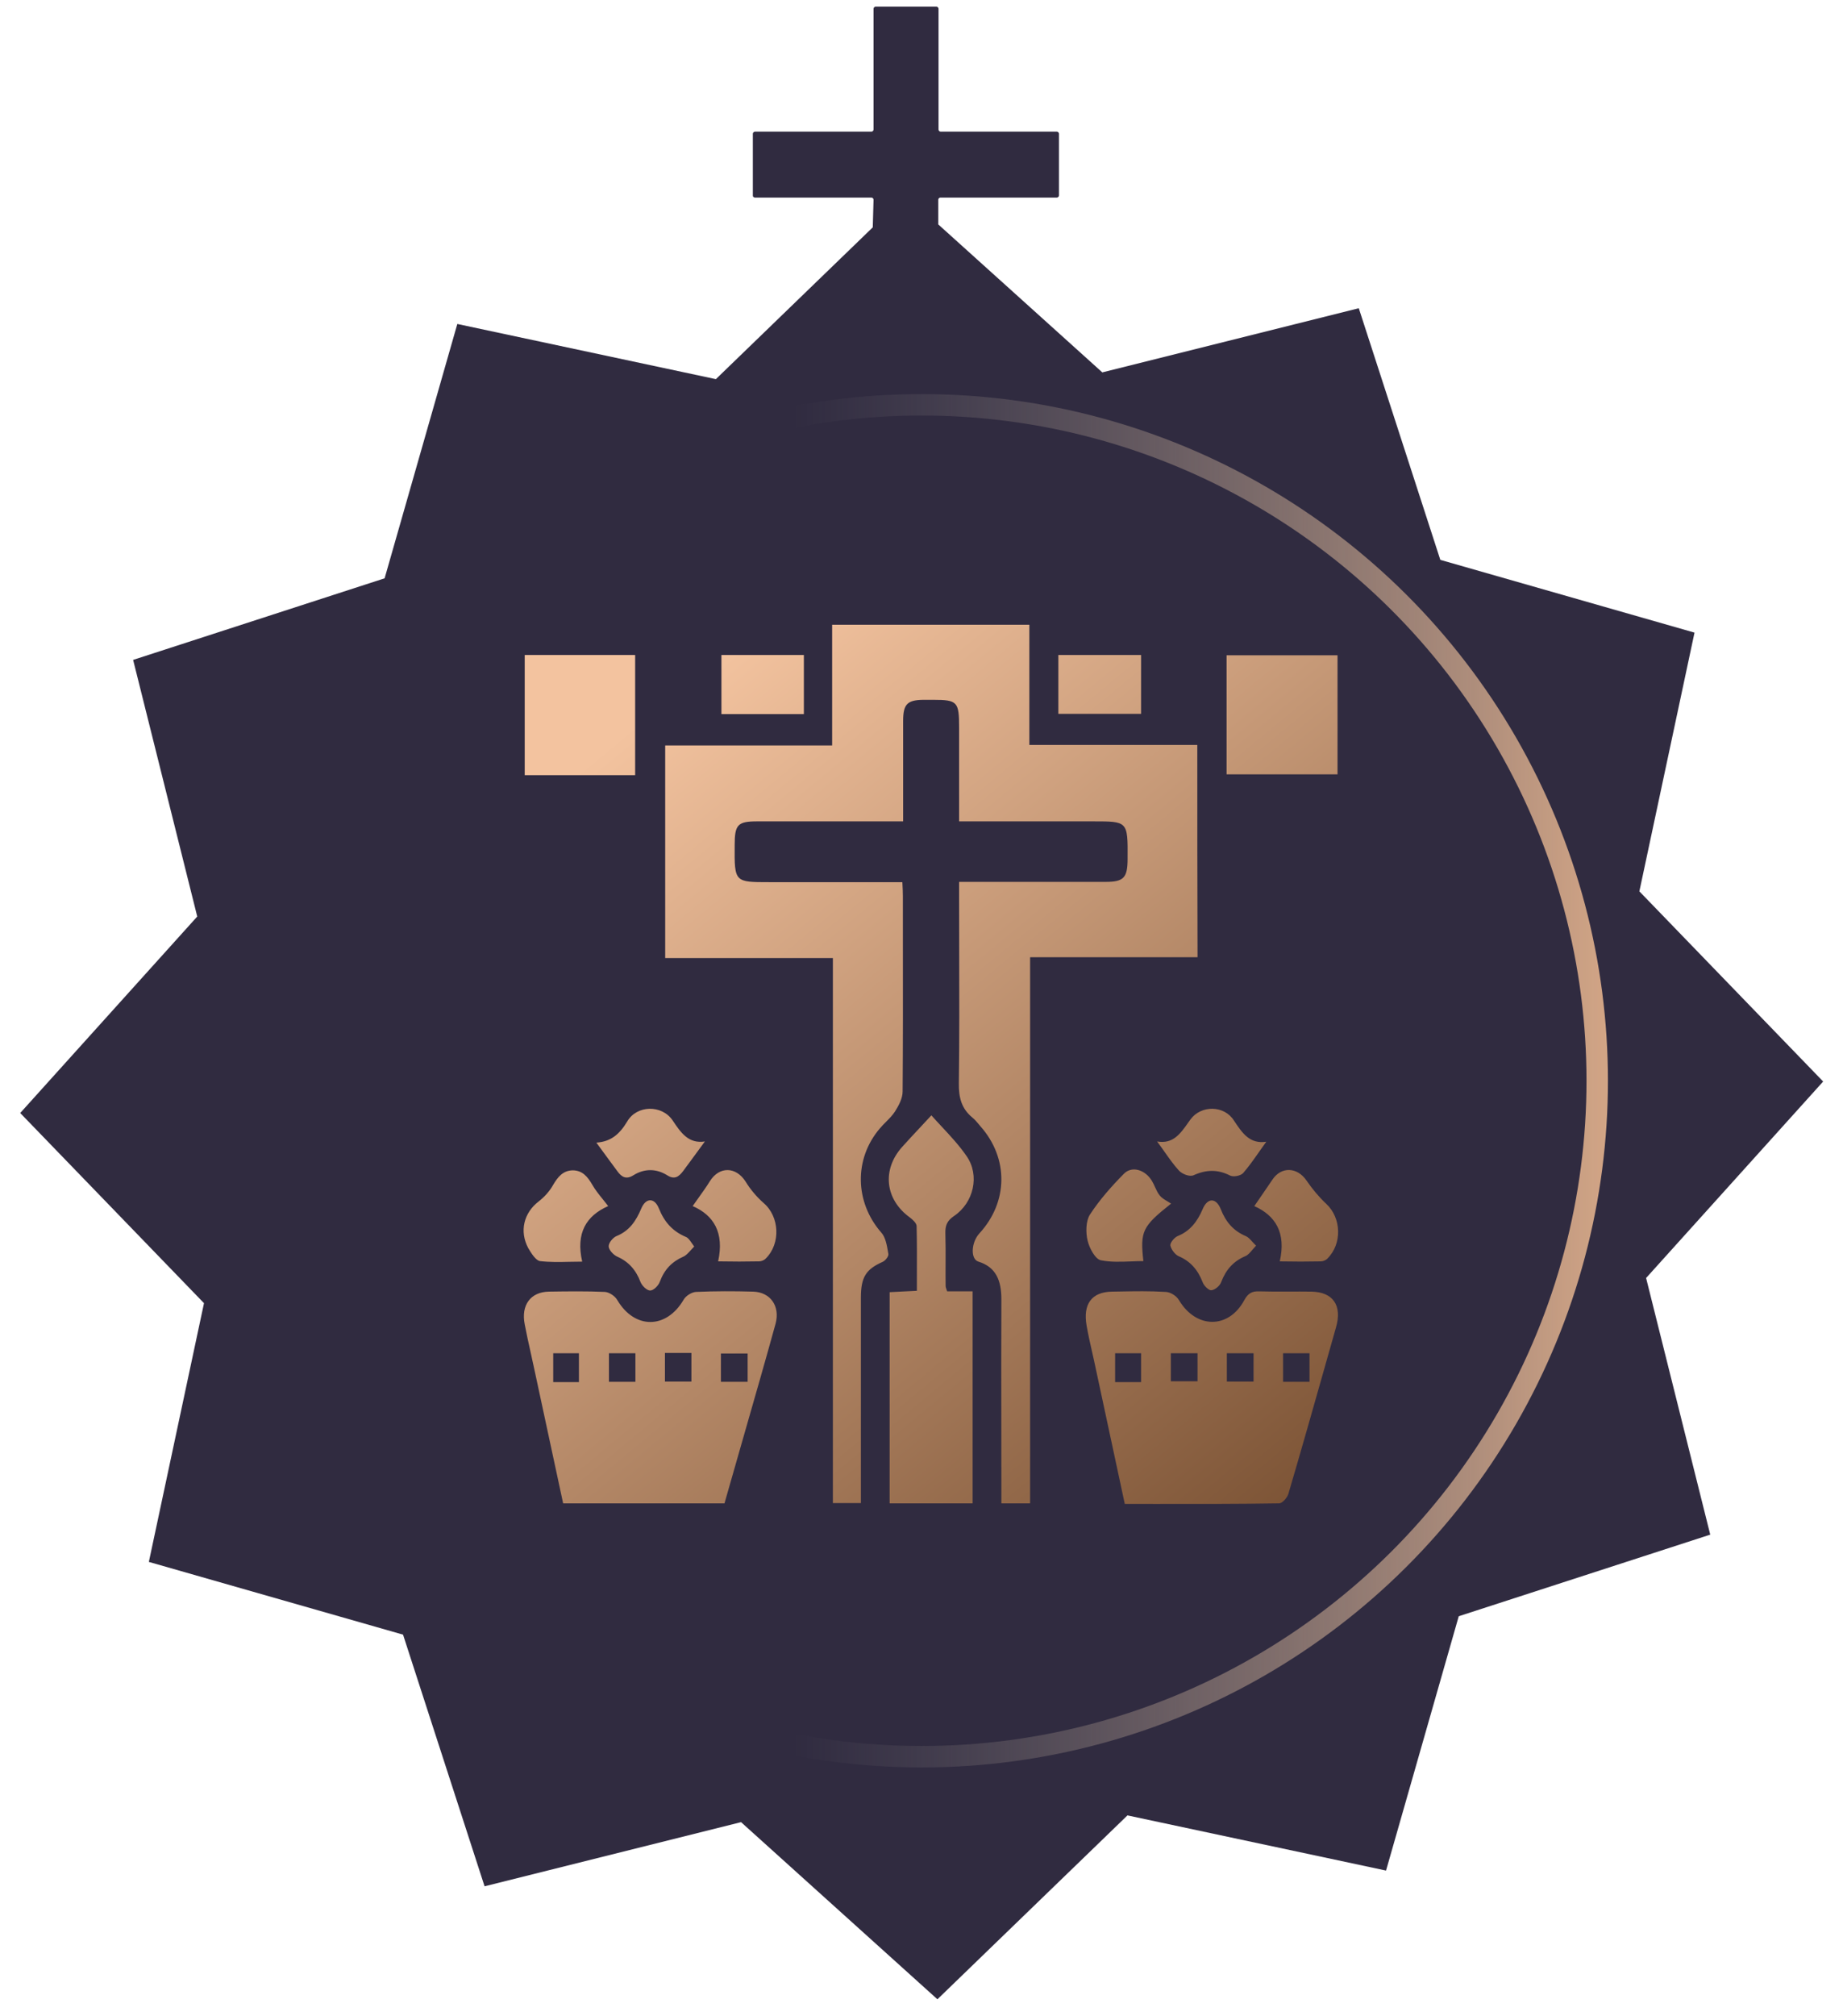
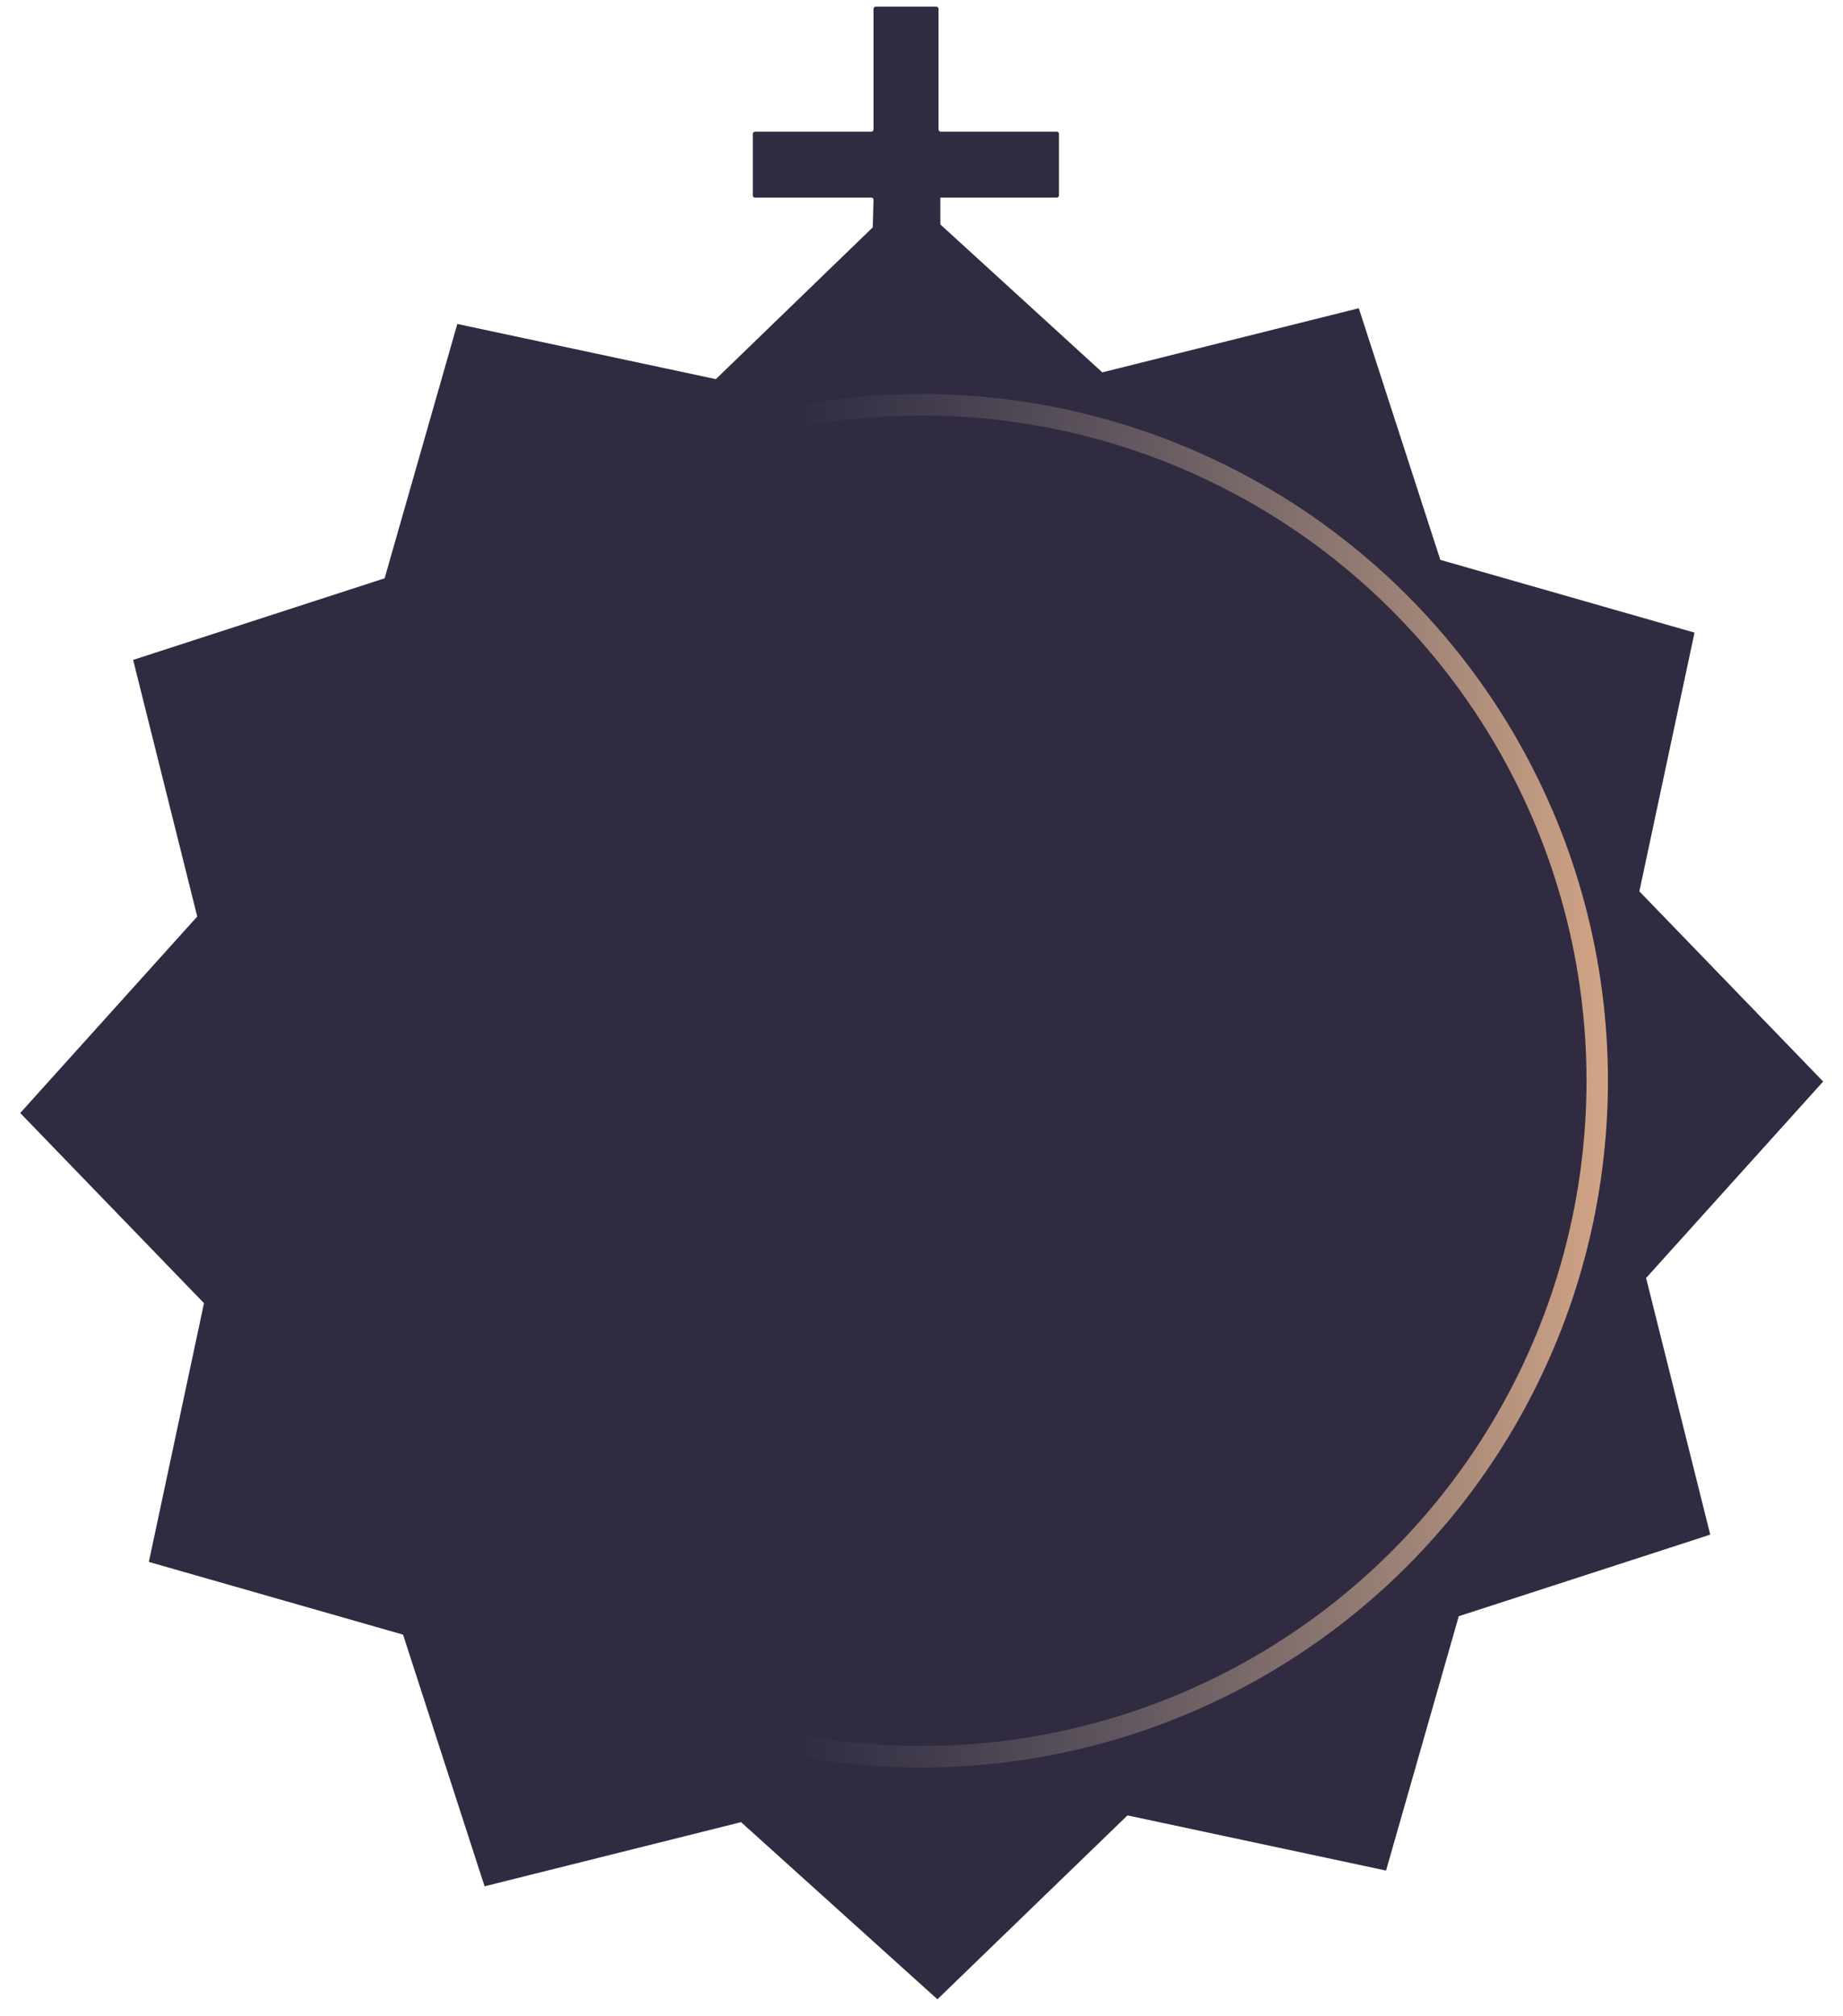
<svg xmlns="http://www.w3.org/2000/svg" width="86" height="94" viewBox="0 0 86 94" fill="none">
-   <path fill-rule="evenodd" clip-rule="evenodd" d="M40.666 9.214L35.226 9.214C35.178 9.214 35.13 9.177 35.13 9.128V6.238C35.13 6.189 35.178 6.14 35.226 6.14L40.666 6.14C40.714 6.14 40.762 6.091 40.762 6.042V0.409C40.762 0.36 40.81 0.311 40.858 0.311L43.699 0.311C43.747 0.311 43.795 0.36 43.795 0.409V6.042C43.795 6.091 43.843 6.14 43.891 6.14L49.319 6.14C49.367 6.14 49.415 6.189 49.415 6.238V9.116C49.415 9.165 49.367 9.214 49.319 9.214H43.879C43.831 9.214 43.783 9.263 43.783 9.312V10.466L51.437 17.366L63.405 14.374L67.21 26.109L79.071 29.502L76.498 41.568L85.074 50.436L76.812 59.599L79.805 71.567L68.07 75.372L64.677 87.233L52.611 84.66L43.743 93.236L34.58 84.975L22.612 87.967L18.807 76.231L6.946 72.839L9.519 60.773L0.943 51.905L9.204 42.742L6.212 30.774L17.947 26.969L21.34 15.108L33.405 17.681L40.726 10.602L40.762 9.312C40.762 9.263 40.714 9.214 40.666 9.214Z" fill="#302B40" />
+   <path fill-rule="evenodd" clip-rule="evenodd" d="M40.666 9.214L35.226 9.214C35.178 9.214 35.13 9.177 35.13 9.128V6.238C35.13 6.189 35.178 6.14 35.226 6.14L40.666 6.14C40.714 6.14 40.762 6.091 40.762 6.042V0.409C40.762 0.36 40.81 0.311 40.858 0.311L43.699 0.311C43.747 0.311 43.795 0.36 43.795 0.409V6.042C43.795 6.091 43.843 6.14 43.891 6.14L49.319 6.14C49.367 6.14 49.415 6.189 49.415 6.238V9.116C49.415 9.165 49.367 9.214 49.319 9.214H43.879V10.466L51.437 17.366L63.405 14.374L67.21 26.109L79.071 29.502L76.498 41.568L85.074 50.436L76.812 59.599L79.805 71.567L68.07 75.372L64.677 87.233L52.611 84.66L43.743 93.236L34.58 84.975L22.612 87.967L18.807 76.231L6.946 72.839L9.519 60.773L0.943 51.905L9.204 42.742L6.212 30.774L17.947 26.969L21.34 15.108L33.405 17.681L40.726 10.602L40.762 9.312C40.762 9.263 40.714 9.214 40.666 9.214Z" fill="#302B40" />
  <circle cx="43.008" cy="50.401" r="31.523" transform="rotate(90 43.008 50.401)" stroke="url(#paint0_linear_347_1218)" />
-   <path fill-rule="evenodd" clip-rule="evenodd" d="M48.033 34.739H55.87C55.87 38.061 55.87 41.292 55.882 44.64H48.068V70.109H46.727V69.378C46.727 68.41 46.725 67.442 46.724 66.472V66.471V66.469V66.468V66.466V66.465V66.464V66.462V66.461V66.459V66.458V66.457V66.455V66.454V66.452V66.451V66.451V66.45V66.449V66.449V66.448V66.447V66.447V66.446V66.445V66.445V66.444V66.443V66.442C46.721 64.492 46.719 62.54 46.727 60.593C46.727 59.734 46.489 59.093 45.658 58.836C45.278 58.721 45.313 57.939 45.705 57.515C47.047 56.053 47.071 54.014 45.753 52.527L45.715 52.481L45.696 52.458L45.696 52.458C45.595 52.337 45.492 52.213 45.373 52.116C44.874 51.706 44.731 51.193 44.743 50.513C44.769 48.471 44.764 46.422 44.759 44.377V44.376V44.376V44.376V44.376V44.376V44.375V44.375V44.375V44.375V44.374V44.374V44.374V44.374V44.373C44.757 43.555 44.755 42.737 44.755 41.921V41.126H45.42H51.595C52.438 41.126 52.617 40.933 52.617 40.048C52.623 39.15 52.626 38.714 52.409 38.503C52.206 38.304 51.809 38.304 51.037 38.304H45.456H44.755V33.944C44.755 32.726 44.684 32.636 43.544 32.636H43.069C42.333 32.649 42.143 32.841 42.143 33.623V37.599V38.304H41.442H35.327C34.424 38.304 34.282 38.458 34.282 39.407C34.275 40.293 34.273 40.725 34.487 40.937C34.692 41.139 35.096 41.139 35.885 41.139H42.107L42.112 41.238L42.112 41.238C42.122 41.439 42.131 41.616 42.131 41.793C42.131 42.551 42.132 43.309 42.132 44.067L42.132 44.072C42.135 46.347 42.137 48.619 42.119 50.898C42.119 51.219 41.941 51.552 41.763 51.834C41.647 52.014 41.496 52.165 41.345 52.316L41.345 52.316C41.248 52.413 41.151 52.511 41.062 52.617C39.839 54.04 39.886 56.066 41.121 57.477C41.321 57.693 41.386 58.077 41.442 58.409L41.454 58.477C41.478 58.58 41.312 58.798 41.181 58.849C40.409 59.195 40.172 59.554 40.172 60.516V69.301V70.096H38.865V44.678H31.04V34.765H38.83V29.135H48.033V34.739ZM32.477 60.248C33.367 60.209 34.258 60.209 35.148 60.235C35.944 60.26 36.407 60.901 36.193 61.722C35.713 63.461 35.215 65.195 34.715 66.933L34.715 66.933C34.411 67.99 34.107 69.048 33.806 70.11H26.278C25.826 67.993 25.375 65.903 24.924 63.813C24.87 63.553 24.812 63.294 24.754 63.034C24.66 62.612 24.565 62.189 24.485 61.761C24.306 60.863 24.758 60.248 25.613 60.235L25.622 60.234C26.497 60.222 27.361 60.209 28.225 60.248C28.427 60.26 28.7 60.44 28.807 60.632C29.615 61.992 31.087 61.992 31.895 60.619C32.002 60.427 32.275 60.26 32.477 60.248ZM25.815 64.454H27.014V63.107H25.815V64.454ZM28.415 64.441H29.65V63.107H28.415V64.441ZM31.028 64.428H32.263V63.094H31.028V64.428ZM33.64 64.441H34.887V63.12H33.64V64.441ZM60.152 60.232H60.152C59.689 60.234 59.224 60.236 58.756 60.222C58.423 60.209 58.233 60.312 58.055 60.645C57.319 61.992 55.811 61.966 55.015 60.632C54.897 60.427 54.6 60.248 54.386 60.248C53.673 60.203 52.961 60.216 52.248 60.229L52.063 60.232L51.892 60.235C50.942 60.248 50.526 60.812 50.705 61.825C50.776 62.229 50.867 62.633 50.958 63.037L50.959 63.037C50.989 63.172 51.019 63.306 51.049 63.441L51.05 63.444C51.525 65.661 51.999 67.879 52.486 70.135C52.971 70.135 53.456 70.136 53.939 70.136H53.939H53.939H53.939H53.939H53.939H53.939H53.939H53.939H53.939H53.939H53.939H53.939H53.939C55.866 70.138 57.774 70.14 59.682 70.109C59.837 70.109 60.062 69.853 60.121 69.661C60.705 67.681 61.268 65.695 61.831 63.706L61.831 63.704C62.001 63.104 62.171 62.503 62.342 61.902C62.639 60.876 62.2 60.248 61.19 60.235C60.845 60.229 60.499 60.231 60.153 60.232H60.153H60.153H60.153H60.153H60.153H60.152H60.152H60.152H60.152H60.152H60.152H60.152ZM53.246 64.454H52.035V63.107H53.246V64.454ZM55.882 64.415H54.635V63.107H55.882V64.415ZM58.495 64.428H57.248V63.107H58.495V64.428ZM61.107 64.441H59.872V63.107H61.107V64.441ZM44.124 58.921V58.922C44.122 59.27 44.121 59.619 44.126 59.965C44.126 60.016 44.141 60.058 44.17 60.144L44.171 60.144C44.178 60.167 44.187 60.192 44.197 60.221H45.385V70.109H41.513V60.26C41.742 60.246 41.964 60.236 42.195 60.225L42.195 60.225L42.195 60.225L42.196 60.225L42.196 60.225C42.383 60.216 42.577 60.207 42.784 60.196C42.784 59.934 42.785 59.676 42.785 59.42L42.785 59.419V59.419V59.419V59.419V59.419V59.419V59.419V59.419V59.419V59.419V59.419V59.419V59.419C42.788 58.658 42.79 57.917 42.772 57.169C42.76 57.028 42.582 56.874 42.452 56.772C41.3 55.938 41.145 54.553 42.095 53.489C42.376 53.177 42.661 52.871 42.966 52.546L42.966 52.545L42.966 52.545L42.967 52.544C43.126 52.374 43.29 52.198 43.461 52.014C43.624 52.197 43.79 52.375 43.955 52.552L43.955 52.552C44.367 52.994 44.772 53.43 45.111 53.925C45.729 54.822 45.432 56.092 44.518 56.708C44.197 56.925 44.102 57.144 44.114 57.528C44.128 57.99 44.126 58.456 44.124 58.921ZM29.638 30.545H24.485V36.149H29.638V30.545ZM57.236 30.559H62.413V36.112H57.236V30.559ZM37.511 30.545H33.664V33.302H37.511V30.545ZM49.386 30.545H53.246V33.289H49.386V30.545ZM25.197 58.81C25.652 58.865 26.108 58.855 26.58 58.844H26.58H26.58H26.581H26.581H26.581H26.581H26.581C26.773 58.84 26.969 58.836 27.168 58.836C26.86 57.502 27.358 56.694 28.38 56.245C28.294 56.133 28.209 56.028 28.127 55.925C27.944 55.699 27.774 55.487 27.643 55.258C27.418 54.873 27.18 54.578 26.717 54.578C26.266 54.591 26.028 54.886 25.803 55.271C25.637 55.566 25.399 55.822 25.138 56.027C24.449 56.553 24.223 57.412 24.651 58.208C24.793 58.451 25.007 58.785 25.197 58.81ZM61.938 58.696C61.867 58.773 61.736 58.824 61.63 58.824C61.024 58.837 60.407 58.837 59.718 58.824C60.026 57.477 59.504 56.682 58.53 56.246C58.661 56.051 58.793 55.862 58.923 55.674L58.923 55.674L58.923 55.673L58.924 55.673C59.076 55.453 59.226 55.236 59.373 55.015C59.789 54.387 60.537 54.425 60.965 55.053C61.238 55.451 61.547 55.823 61.891 56.144C62.592 56.798 62.639 58.003 61.938 58.696ZM35.422 58.823C35.528 58.823 35.659 58.771 35.73 58.694C36.443 57.989 36.371 56.732 35.635 56.104C35.315 55.822 35.018 55.475 34.792 55.103C34.341 54.398 33.569 54.385 33.13 55.078C32.961 55.35 32.775 55.61 32.575 55.889L32.575 55.889L32.575 55.889C32.493 56.004 32.409 56.122 32.322 56.245C33.296 56.668 33.806 57.476 33.51 58.823C34.198 58.836 34.816 58.836 35.422 58.823ZM54.476 56.024L54.476 56.024C54.533 56.058 54.591 56.093 54.647 56.13C53.305 57.195 53.198 57.413 53.353 58.811C53.159 58.811 52.964 58.818 52.769 58.826L52.769 58.826C52.296 58.844 51.824 58.863 51.37 58.772C51.108 58.721 50.835 58.208 50.752 57.862C50.657 57.477 50.669 56.938 50.859 56.643C51.31 55.951 51.868 55.322 52.438 54.745C52.818 54.348 53.448 54.553 53.757 55.079C53.81 55.167 53.853 55.262 53.896 55.357L53.896 55.357C53.959 55.495 54.021 55.632 54.113 55.746C54.205 55.863 54.339 55.943 54.476 56.024ZM31.384 52.245C30.885 51.514 29.721 51.526 29.27 52.296C28.902 52.911 28.498 53.232 27.857 53.283C27.833 53.283 27.822 53.347 27.845 53.309C28.039 53.578 28.229 53.835 28.415 54.086C28.548 54.265 28.679 54.441 28.807 54.617C29.009 54.899 29.223 55.015 29.555 54.809C30.066 54.489 30.624 54.489 31.135 54.809C31.479 55.028 31.681 54.874 31.883 54.604C32.011 54.428 32.142 54.252 32.278 54.069C32.468 53.811 32.67 53.539 32.892 53.232C32.132 53.347 31.776 52.834 31.384 52.245ZM55.445 52.353C55.48 52.304 55.514 52.255 55.55 52.206C56.048 51.526 57.129 51.539 57.58 52.257C57.972 52.847 58.316 53.36 59.088 53.245C58.969 53.409 58.857 53.569 58.748 53.724L58.748 53.724L58.748 53.724C58.501 54.077 58.272 54.404 58.008 54.707C57.889 54.835 57.556 54.899 57.402 54.822C56.82 54.527 56.286 54.54 55.692 54.809C55.514 54.886 55.17 54.758 55.015 54.591C54.786 54.344 54.583 54.056 54.357 53.737L54.357 53.737L54.357 53.737C54.244 53.576 54.125 53.408 53.994 53.232C54.733 53.361 55.074 52.878 55.445 52.353ZM32.002 57.682C31.396 57.425 31.004 57.002 30.743 56.348C30.541 55.848 30.137 55.848 29.923 56.361C29.674 56.951 29.365 57.4 28.771 57.643C28.605 57.708 28.392 57.964 28.403 58.131C28.415 58.297 28.629 58.528 28.807 58.605C29.33 58.836 29.674 59.221 29.888 59.785C29.959 59.965 30.185 60.183 30.339 60.183C30.493 60.183 30.719 59.965 30.79 59.772C31.004 59.195 31.36 58.836 31.883 58.605C32.011 58.55 32.114 58.435 32.237 58.299C32.285 58.246 32.336 58.189 32.393 58.131C32.353 58.078 32.317 58.025 32.283 57.976L32.283 57.976C32.187 57.835 32.107 57.72 32.002 57.682ZM56.12 59.798C55.894 59.208 55.538 58.81 54.992 58.579C54.825 58.502 54.647 58.259 54.611 58.079C54.6 57.951 54.801 57.707 54.956 57.643C55.526 57.412 55.87 56.976 56.12 56.386C56.345 55.848 56.749 55.848 56.963 56.386C57.2 56.989 57.556 57.4 58.127 57.643C58.237 57.686 58.326 57.785 58.432 57.902C58.487 57.962 58.545 58.027 58.613 58.092C58.547 58.16 58.489 58.228 58.435 58.291C58.327 58.419 58.234 58.528 58.115 58.579C57.568 58.81 57.212 59.195 56.986 59.785C56.927 59.964 56.69 60.157 56.523 60.17C56.405 60.182 56.179 59.964 56.12 59.798Z" fill="url(#paint1_linear_347_1218)" />
  <defs>
    <linearGradient id="paint0_linear_347_1218" x1="43.008" y1="14.712" x2="43.008" y2="56.418" gradientUnits="userSpaceOnUse">
      <stop stop-color="#E9B38B" />
      <stop offset="1" stop-color="#979797" stop-opacity="0" />
    </linearGradient>
    <linearGradient id="paint1_linear_347_1218" x1="66.294" y1="78.704" x2="29.28" y2="34.026" gradientUnits="userSpaceOnUse">
      <stop stop-color="#633C1F" />
      <stop offset="1" stop-color="#F3C39F" />
    </linearGradient>
  </defs>
</svg>